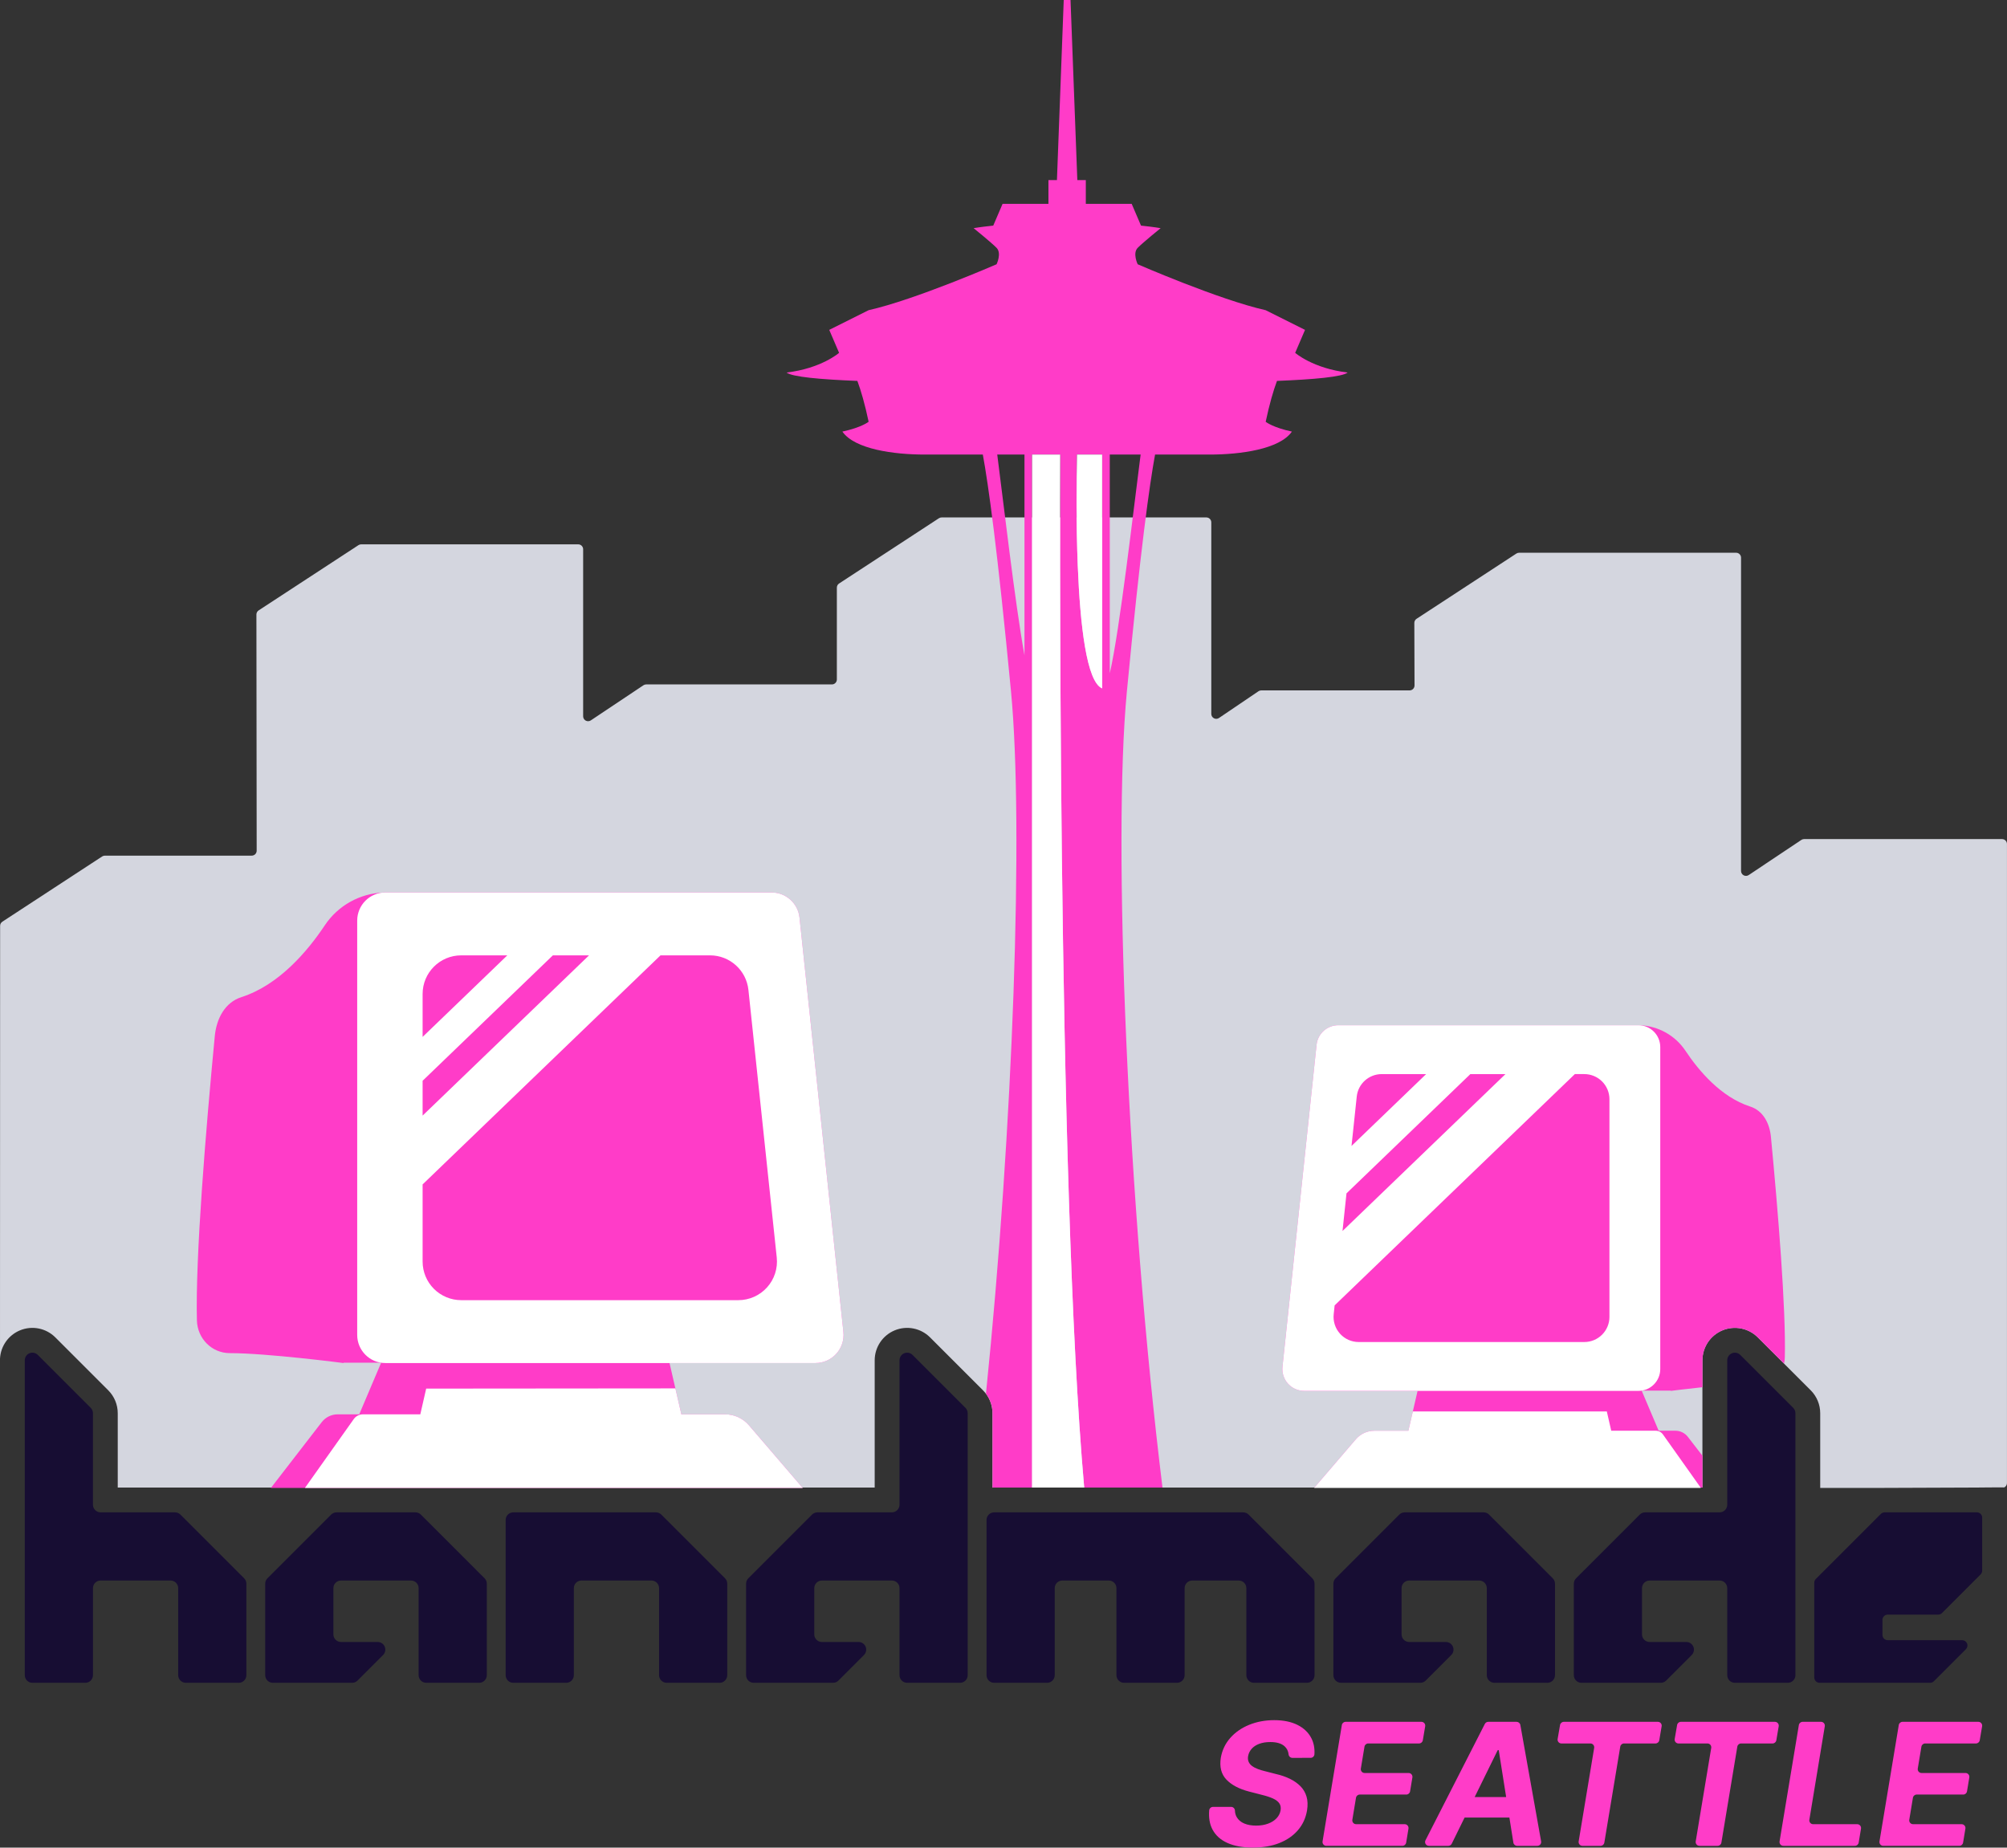
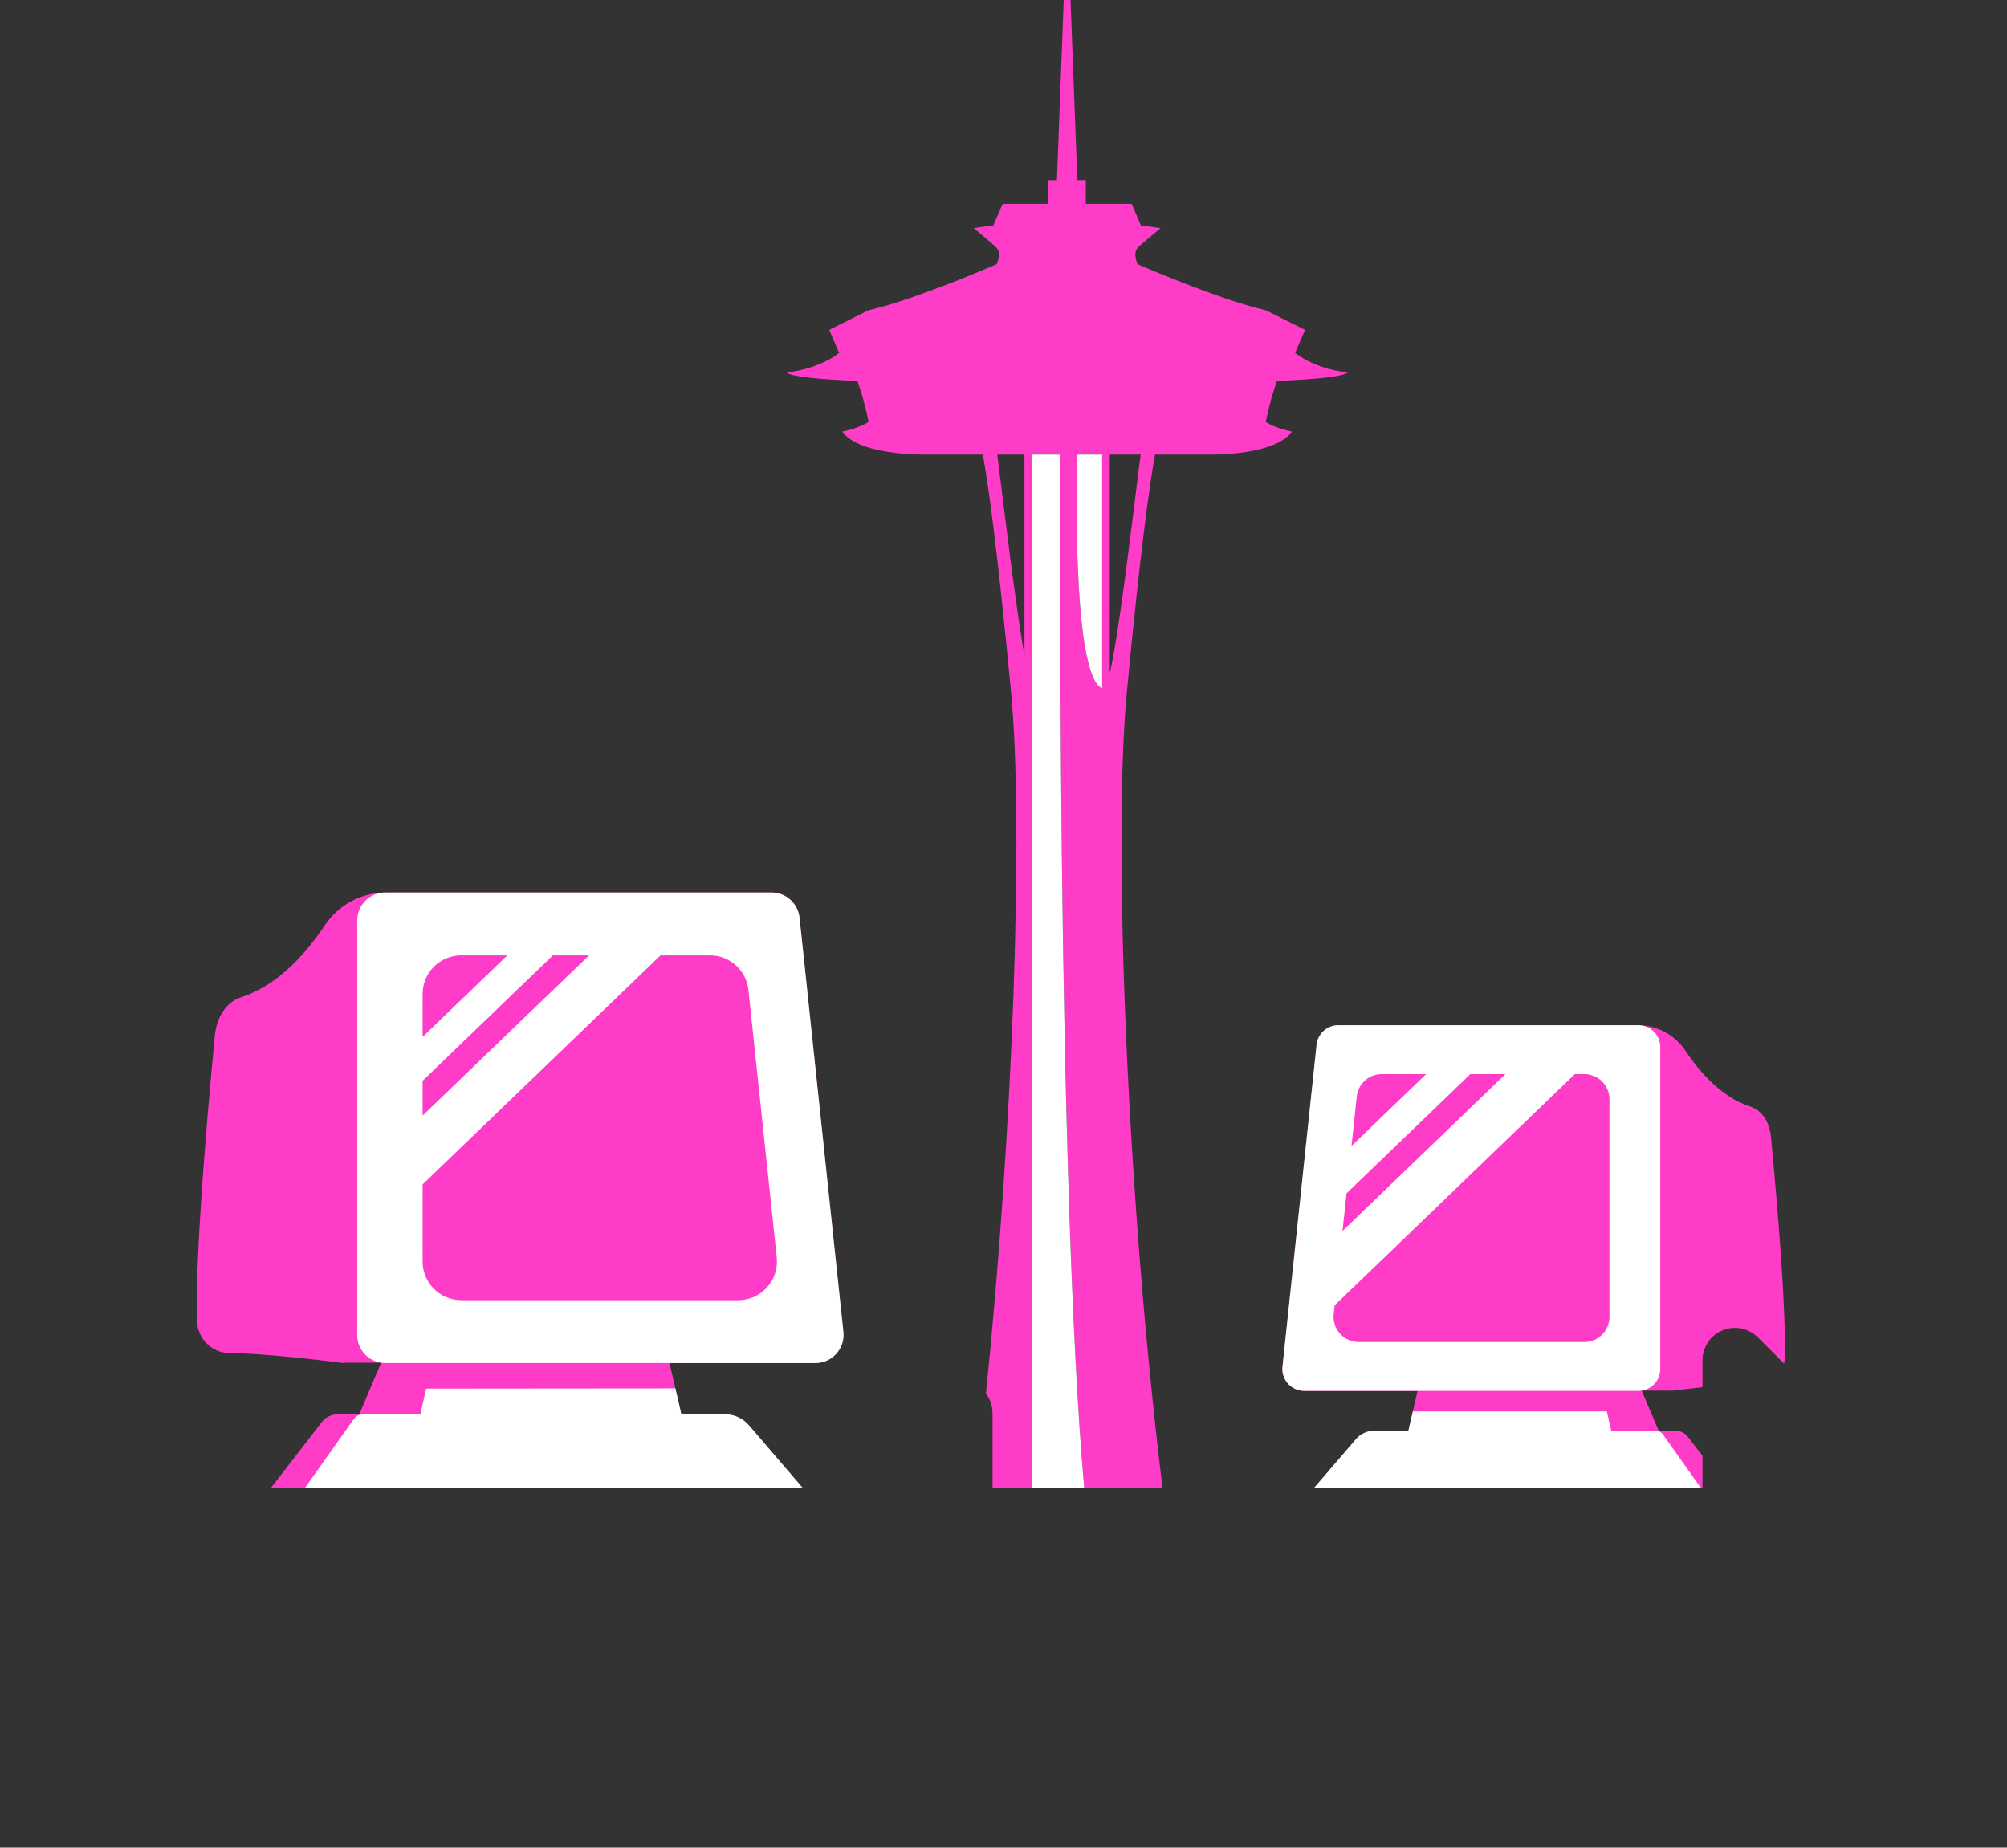
<svg xmlns="http://www.w3.org/2000/svg" width="100%" height="100%" viewBox="0 0 4383 4035" version="1.1" xml:space="preserve" style="fill-rule:evenodd;clip-rule:evenodd;stroke-linejoin:round;stroke-miterlimit:2;">
  <rect x="0" y="0" width="4383" height="4035" fill="#333333" stroke="none" />
  <g>
-     <path d="M-0,2966.9l0.261,-944.98c0.001,-3.635 1.835,-7.025 4.878,-9.013l218.02,-142.509c1.752,-1.146 3.8,-1.756 5.893,-1.756l320.719,0c2.859,0 5.6,-1.136 7.62,-3.159c2.021,-2.022 3.154,-4.765 3.151,-7.624l-0.567,-515.798c-0.004,-3.64 1.831,-7.036 4.878,-9.028l218.012,-142.504c1.752,-1.145 3.8,-1.755 5.894,-1.755l473.98,-0c2.857,-0 5.597,1.135 7.617,3.155c2.02,2.02 3.154,4.759 3.154,7.616l0,364.757c0,3.974 2.188,7.624 5.692,9.498c3.505,1.874 7.756,1.666 11.061,-0.54l114.963,-76.756c1.771,-1.182 3.852,-1.813 5.981,-1.813l405.583,0c5.948,0 10.77,-4.822 10.771,-10.77l0.015,-200.61c-0,-3.636 1.834,-7.026 4.878,-9.015l218.018,-142.509c1.753,-1.145 3.8,-1.755 5.894,-1.755l578.147,0c2.857,0 5.596,1.135 7.616,3.155c2.02,2.02 3.155,4.76 3.155,7.617l0,418.281c0,3.986 2.202,7.647 5.723,9.515c3.521,1.868 7.786,1.639 11.087,-0.595l86.259,-58.4c1.782,-1.207 3.886,-1.852 6.038,-1.852l323.95,0c2.863,0 5.608,-1.139 7.629,-3.167c2.021,-2.027 3.152,-4.775 3.143,-7.638l-0.43,-136.516c-0.011,-3.648 1.824,-7.054 4.878,-9.05l218,-142.496c1.752,-1.145 3.8,-1.755 5.893,-1.755l473.981,-0c2.857,-0 5.596,1.134 7.616,3.154c2.02,2.02 3.155,4.76 3.155,7.617l0,684.164c0,3.974 2.188,7.625 5.692,9.499c3.504,1.873 7.755,1.666 11.06,-0.541l114.964,-76.755c1.771,-1.183 3.852,-1.814 5.981,-1.814l432.257,0c2.856,0 5.596,1.135 7.616,3.155c2.02,2.02 3.155,4.76 3.155,7.617l-0,1395.46c-0,2.857 -1.135,5.597 -3.155,7.617c-0.866,0.866 -1.865,1.569 -2.948,2.09c-2.793,-0.073 -5.929,-0.114 -9.286,-0.132c-16.251,-0.085 -37.669,0.381 -50.345,0.381l-212.476,0.815l-129.644,0l-0,-163.099c-0,-18.786 -7.463,-36.803 -20.747,-50.087l-115.57,-115.569c-20.258,-20.258 -50.724,-26.319 -77.193,-15.355c-26.468,10.964 -43.726,36.792 -43.727,65.441l0,277.854l-1546.77,0c-1.225,0 -2.443,0.031 -3.653,0.093l0,-162.377c0,-18.786 -7.462,-36.803 -20.746,-50.087l-115.57,-115.569c-20.258,-20.258 -50.725,-26.319 -77.193,-15.355c-26.469,10.964 -43.727,36.792 -43.727,65.441l0,277.854l-1653.06,0l-0,-162.284c-0,-18.786 -7.463,-36.803 -20.747,-50.087l-115.57,-115.569c-20.258,-20.258 -50.724,-26.319 -77.193,-15.355c-25.264,10.465 -42.136,34.472 -43.62,61.548Z" style="fill:#d4d6df;" />
    <path d="M2153.19,3043.64c59.408,-578.811 82.685,-1240.41 54.732,-1533.3c-29.656,-310.74 -49.612,-452.748 -61.567,-517.631l-127.603,-0c-65.616,-0 -152.219,-11.358 -179.138,-50.159c42.481,-9.144 57.324,-21.496 57.324,-21.496c-8.227,-38.921 -16.639,-67.782 -24.556,-89.182c-80.678,-3.187 -142.653,-8.758 -154.582,-18.302c75.905,-8.95 114.648,-42.993 114.648,-42.993l-21.496,-50.158l85.986,-42.994c101.837,-22.878 279.456,-100.317 279.456,-100.317c0,-0 11.575,-24.054 0,-35.828c-11.574,-11.774 -50.159,-42.993 -50.159,-42.993c0,-0 14.405,-2.581 42.876,-5.566l20.353,-47.491l100.177,-0l-0,-51.944l18.551,0l14.841,-393.285l14.841,-0l14.841,393.285l18.551,0l-0,51.944l100.176,-0l20.354,47.491c28.47,2.985 42.875,5.566 42.875,5.566c0,-0 -38.584,31.219 -50.159,42.993c-11.574,11.774 0,35.828 0,35.828c0,-0 177.619,77.439 279.456,100.317l85.987,42.994l-21.497,50.158c0,0 38.743,34.043 114.649,42.993c-11.92,9.536 -73.804,15.106 -154.386,18.294c-7.944,21.372 -16.393,50.249 -24.658,89.266c1.322,1.048 16.694,12.695 57.23,21.42c-26.92,38.801 -113.522,50.159 -179.139,50.159l-119.683,-0c-11.955,64.883 -31.911,206.891 -61.567,517.631c-31.324,328.216 1.684,1119.43 77.776,1738.31l-170.95,0c-14.869,-167.249 -25.597,-388.285 -33.317,-627.419c-15.726,-487.106 -18.97,-1049.3 -19.304,-1384.96c-0.108,-107.98 0.086,-192.516 0.262,-243.564l-61.445,-0l-0,2255.94l-82.748,0c-1.225,0 -2.442,0.031 -3.652,0.093l-0,-162.377c-0,-15.509 -5.087,-30.495 -14.336,-42.725Zm84.12,-2050.93l-59.457,-0c13.548,104.518 38.739,323.887 59.457,438.458l-0,-438.458Zm169.671,-0l-55.044,-0c-1.111,57.201 -1.923,151.431 1.78,243.564c5.164,128.465 19.108,252.854 53.264,267.1l-0,-510.664Zm16.616,477.785c21.796,-94.094 52.043,-359.496 67.376,-477.785l-67.376,-0l-0,477.785Z" style="fill:#ff3cc8;" />
    <path d="M2367.73,3248.65l-113.804,0l-0,-2255.94l61.445,-0c-0.176,51.048 -0.37,135.584 -0.262,243.564c0.334,335.656 3.578,897.854 19.304,1384.96c7.72,239.134 18.448,460.17 33.317,627.419Z" style="fill:#fff;" />
    <path d="M2406.98,992.708l-0,510.664c-34.156,-14.246 -48.1,-138.635 -53.264,-267.1c-3.703,-92.133 -2.891,-186.363 -1.78,-243.564l55.044,-0Z" style="fill:#fff;" />
-     <path d="M1752.92,3249.47l-117.239,-136.684c-13.075,-15.244 -32.156,-24.016 -52.239,-24.016l-95.423,0l-25.859,-112.001l318.57,0c17.42,0 34.021,-7.395 45.673,-20.345c11.651,-12.95 17.257,-30.237 15.423,-47.561l-95.806,-904.817c-3.309,-31.252 -29.669,-54.968 -61.095,-54.968l-843.411,0c-1.345,0 -2.679,0.044 -4.003,0.129c-51.653,1.865 -99.429,28.438 -128.232,71.64c-37.66,56.603 -99.978,130.253 -181.691,156.654c-36.257,11.492 -54.847,46.81 -58.549,85.524c-19.805,207.084 -42.55,483.759 -39.003,620.67c1.037,39.748 32.77,71.417 71.561,71.417c81.828,0.001 248.722,21.657 248.722,21.657l0,-0.754l81.542,0c0.165,0.026 0.33,0.052 0.495,0.076l-47.826,112.679l-47.035,0c-13.67,0 -26.567,6.334 -34.925,17.15l-110.915,143.55l1161.27,0Z" style="fill:#ff3cc8;" />
+     <path d="M1752.92,3249.47l-117.239,-136.684c-13.075,-15.244 -32.156,-24.016 -52.239,-24.016l-95.423,0l-25.859,-112.001l318.57,0c17.42,0 34.021,-7.395 45.673,-20.345c11.651,-12.95 17.257,-30.237 15.423,-47.561l-95.806,-904.817c-3.309,-31.252 -29.669,-54.968 -61.095,-54.968l-843.411,0c-1.345,0 -2.679,0.044 -4.003,0.129c-51.653,1.865 -99.429,28.438 -128.232,71.64c-37.66,56.603 -99.978,130.253 -181.691,156.654c-36.257,11.492 -54.847,46.81 -58.549,85.524c-19.805,207.084 -42.55,483.759 -39.003,620.67c1.037,39.748 32.77,71.417 71.561,71.417c81.828,0.001 248.722,21.657 248.722,21.657l0,-0.754l81.542,0c0.165,0.026 0.33,0.052 0.495,0.076l-47.826,112.679l-47.035,0c-13.67,0 -26.567,6.334 -34.925,17.15l-110.915,143.55Z" style="fill:#ff3cc8;" />
    <path d="M665.964,3249.47l106.618,-150.323c4.617,-6.509 12.102,-10.377 20.082,-10.377l125.233,0l12.837,-56.169l544.21,-0.468l13.077,56.637l95.423,0c20.083,0 39.164,8.772 52.239,24.016l117.239,136.684l-1086.96,0Zm175.552,-272.701c-33.931,0 -61.437,-27.506 -61.437,-61.437l-0,-904.817c-0,-33.93 27.506,-61.437 61.437,-61.437l843.411,0c31.426,0 57.786,23.716 61.095,54.968l95.806,904.817c1.834,17.324 -3.772,34.611 -15.423,47.561c-11.652,12.95 -28.253,20.345 -45.673,20.345l-939.216,0Zm266.383,-890.366l-100.66,0c-46.571,0 -84.324,37.753 -84.324,84.324l0,93.788l184.984,-178.112Zm-184.984,273.911l0,76.051l363.463,-349.962l-78.985,0l-284.478,273.911Zm0,226.344l0,168.463c0,22.364 8.884,43.812 24.698,59.626c15.814,15.814 37.262,24.698 59.626,24.698l605.219,-0c23.909,-0 46.695,-10.15 62.686,-27.925c15.992,-17.774 23.686,-41.501 21.169,-65.278l-61.878,-584.394c-4.542,-42.894 -40.722,-75.445 -83.855,-75.445l-108.11,0l-519.555,500.255Z" style="fill:#fff;" />
    <path d="M2870.55,3248.65l90.4,-105.393c10.159,-11.845 24.986,-18.661 40.591,-18.661l74.147,0l20.093,-87.028l-247.539,-0c-13.536,-0 -26.436,-5.747 -35.489,-15.809c-9.054,-10.063 -13.41,-23.496 -11.985,-36.957l74.444,-703.072c2.572,-24.284 23.054,-42.712 47.474,-42.712l655.358,-0c1.045,-0 2.082,0.033 3.11,0.099c40.136,1.45 77.26,22.098 99.641,55.667c29.263,43.983 77.686,101.212 141.18,121.726c28.172,8.929 42.617,36.373 45.494,66.455c15.389,160.911 33.063,375.897 30.307,482.281c-0.114,4.361 -0.703,8.597 -1.717,12.656l-57.192,-57.192c-20.258,-20.258 -50.725,-26.319 -77.193,-15.355c-26.469,10.964 -43.727,36.792 -43.727,65.441l-0,58.75c-38.609,4.073 -69.042,8.022 -69.042,8.022l-0,-0.586l-63.36,-0c-0.129,0.02 -0.257,0.04 -0.385,0.059l37.162,87.555l36.548,0c10.621,0 20.643,4.921 27.138,13.326l31.939,41.337l-0,69.391l-847.397,0Z" style="fill:#ff3cc8;" />
    <path d="M2869.85,3249.47l91.099,-106.208c10.159,-11.845 24.986,-18.661 40.591,-18.661l74.147,0l9.732,-42.151l423.647,0.033l9.626,42.118l97.31,0c6.201,-0 12.017,3.005 15.604,8.063l82.847,116.806l-844.603,0Zm708.193,-211.897l-729.802,-0c-13.536,-0 -26.436,-5.747 -35.489,-15.809c-9.054,-10.063 -13.41,-23.496 -11.985,-36.957l74.444,-703.072c2.572,-24.284 23.054,-42.712 47.474,-42.712l655.358,-0c26.365,-0 47.738,21.373 47.738,47.738l0,703.073c0,26.365 -21.373,47.739 -47.738,47.739Zm-463.558,-691.844l-96.988,-0c-28.07,-0 -51.614,21.183 -54.57,49.096l-11.417,107.824l162.975,-156.92Zm-173.938,260.465l-8.704,82.201l355.886,-342.666l-76.668,-0l-270.514,260.465Zm-25.905,244.649l-2.051,19.371c-1.638,15.473 3.369,30.914 13.776,42.481c10.407,11.567 25.235,18.172 40.794,18.172l492.757,-0c14.553,-0 28.511,-5.782 38.802,-16.073c10.291,-10.291 16.073,-24.248 16.073,-38.802l-0,-475.388c-0,-14.554 -5.782,-28.512 -16.073,-38.803c-10.291,-10.291 -24.249,-16.072 -38.802,-16.072l-20.675,-0l-524.601,505.114Z" style="fill:#fff;" />
    <g>
-       <path d="M219.687,3451.72c-9.205,-0 -16.667,7.462 -16.667,16.667l-0,190.021c-0,9.204 -7.462,16.666 -16.667,16.666l-115.569,0c-9.205,0 -16.667,-7.462 -16.667,-16.666l0,-687.611c0,-6.741 4.061,-12.819 10.289,-15.398c6.228,-2.58 13.396,-1.154 18.163,3.613l115.569,115.569c3.126,3.126 4.882,7.365 4.882,11.785l-0,199.784c-0,9.205 7.462,16.667 16.667,16.667l162.558,0c4.42,0 8.66,1.756 11.785,4.882l139.14,139.139c3.126,3.126 4.881,7.365 4.881,11.786l0,199.784c0,9.204 -7.461,16.666 -16.666,16.666l-115.57,0c-9.205,0 -16.666,-7.462 -16.666,-16.666l-0,-190.021c-0,-9.205 -7.462,-16.667 -16.667,-16.667l-152.795,-0Zm1050.17,-0c-9.205,-0 -16.666,7.462 -16.666,16.667l-0,190.021c-0,9.204 -7.462,16.666 -16.667,16.666l-115.57,0c-9.204,0 -16.666,-7.462 -16.666,-16.666l-0,-338.924c-0,-9.205 7.462,-16.667 16.666,-16.667l311.462,0c4.42,0 8.659,1.756 11.785,4.882l139.139,139.139c3.126,3.126 4.882,7.365 4.882,11.786l-0,199.784c-0,9.204 -7.462,16.666 -16.667,16.666l-115.569,0c-9.205,0 -16.667,-7.462 -16.667,-16.666l0,-190.021c0,-9.205 -7.462,-16.667 -16.667,-16.667l-152.795,-0Zm1050.17,-0c-4.42,-0 -8.66,1.756 -11.785,4.881c-3.126,3.126 -4.882,7.365 -4.882,11.786l0,190.021c0,9.204 -7.462,16.666 -16.667,16.666l-115.569,0c-9.205,0 -16.667,-7.462 -16.667,-16.666l0,-338.924c0,-9.205 7.462,-16.667 16.667,-16.667l543.856,0c4.42,0 8.659,1.756 11.785,4.882l139.14,139.139c3.125,3.126 4.881,7.365 4.881,11.786l0,199.784c0,9.204 -7.462,16.666 -16.666,16.666l-115.57,0c-9.205,0 -16.666,-7.462 -16.666,-16.666l-0,-190.021c-0,-4.421 -1.756,-8.66 -4.882,-11.786c-3.126,-3.125 -7.365,-4.881 -11.785,-4.881l-101.477,-0c-4.42,-0 -8.66,1.756 -11.785,4.881c-3.126,3.126 -4.882,7.365 -4.882,11.786l0,190.021c0,9.204 -7.462,16.666 -16.666,16.666l-115.57,0c-9.205,0 -16.667,-7.462 -16.667,-16.666l0,-190.021c0,-4.421 -1.756,-8.66 -4.881,-11.786c-3.126,-3.125 -7.365,-4.881 -11.785,-4.881l-101.477,-0Zm-1596.81,-144.021c3.126,-3.126 7.365,-4.882 11.785,-4.882l172.322,0c4.42,0 8.659,1.756 11.785,4.882l139.14,139.139c3.125,3.126 4.881,7.365 4.881,11.786l0,199.784c0,9.204 -7.462,16.666 -16.666,16.666l-115.57,0c-9.205,0 -16.667,-7.462 -16.667,-16.666l0,-190.021c0,-9.205 -7.462,-16.667 -16.666,-16.667l-152.796,-0c-9.204,-0 -16.666,7.462 -16.666,16.667l-0,100.907c-0,9.204 7.462,16.666 16.666,16.666l80.084,0c6.741,0 12.818,4.061 15.398,10.289c2.579,6.228 1.153,13.397 -3.613,18.163l-55.781,55.781c-3.125,3.125 -7.365,4.881 -11.785,4.881l-173.205,0c-9.205,0 -16.667,-7.462 -16.667,-16.666l-0,-199.784c-0,-4.421 1.756,-8.66 4.881,-11.786l139.14,-139.139Zm2332.74,-0c3.126,-3.126 7.365,-4.882 11.785,-4.882l172.322,0c4.42,0 8.659,1.756 11.785,4.882l139.14,139.139c3.125,3.126 4.881,7.365 4.881,11.786l0,199.784c0,9.204 -7.462,16.666 -16.666,16.666l-115.57,0c-9.205,0 -16.667,-7.462 -16.667,-16.666l0,-190.021c0,-9.205 -7.462,-16.667 -16.666,-16.667l-152.796,-0c-9.204,-0 -16.666,7.462 -16.666,16.667l-0,100.907c-0,9.204 7.462,16.666 16.666,16.666l80.084,0c6.741,0 12.818,4.061 15.398,10.289c2.579,6.228 1.153,13.397 -3.613,18.163l-55.781,55.781c-3.125,3.125 -7.365,4.881 -11.785,4.881l-173.206,0c-9.204,0 -16.666,-7.462 -16.666,-16.666l-0,-199.784c-0,-4.421 1.756,-8.66 4.881,-11.786l139.14,-139.139Zm-1282.57,-0c3.125,-3.126 7.365,-4.882 11.785,-4.882l162.558,0c9.205,0 16.667,-7.462 16.667,-16.667l-0,-315.353c-0,-6.741 4.061,-12.819 10.289,-15.398c6.227,-2.58 13.396,-1.154 18.163,3.613l115.569,115.569c3.126,3.126 4.882,7.365 4.882,11.785l-0,572.042c-0,9.204 -7.462,16.666 -16.667,16.666l-115.569,0c-9.205,0 -16.667,-7.462 -16.667,-16.666l-0,-190.021c-0,-9.205 -7.462,-16.667 -16.667,-16.667l-152.795,-0c-9.205,-0 -16.667,7.462 -16.667,16.667l0,100.907c0,9.204 7.462,16.666 16.667,16.666l80.083,0c6.741,0 12.819,4.061 15.398,10.289c2.58,6.228 1.154,13.397 -3.613,18.163l-55.78,55.781c-3.126,3.125 -7.365,4.881 -11.785,4.881l-173.206,0c-9.205,0 -16.667,-7.462 -16.667,-16.666l0,-199.784c0,-4.421 1.756,-8.66 4.882,-11.786l139.14,-139.139Zm1807.65,-0c3.126,-3.126 7.365,-4.882 11.785,-4.882l162.558,0c9.205,0 16.667,-7.462 16.667,-16.667l0,-315.353c0,-6.741 4.061,-12.819 10.289,-15.398c6.228,-2.58 13.396,-1.154 18.163,3.613l115.569,115.569c3.126,3.126 4.882,7.365 4.882,11.785l-0,572.042c-0,9.204 -7.462,16.666 -16.667,16.666l-115.569,0c-9.205,0 -16.667,-7.462 -16.667,-16.666l0,-190.021c0,-9.205 -7.462,-16.667 -16.667,-16.667l-152.795,-0c-9.205,-0 -16.667,7.462 -16.667,16.667l0,100.907c0,9.204 7.462,16.666 16.667,16.666l80.083,0c6.741,0 12.819,4.061 15.398,10.289c2.58,6.228 1.154,13.397 -3.612,18.163l-55.781,55.781c-3.126,3.125 -7.365,4.881 -11.785,4.881l-173.206,0c-9.204,0 -16.666,-7.462 -16.666,-16.666l-0,-199.784c-0,-4.421 1.756,-8.66 4.881,-11.786l139.14,-139.139Zm526.588,-1.502c2.164,-2.164 5.1,-3.38 8.16,-3.38l201.451,0c3.06,0 5.996,1.216 8.16,3.38c2.164,2.164 3.38,5.1 3.38,8.16l-0,115.831c-0,3.061 -1.216,5.996 -3.38,8.16l-84.443,84.443c-2.164,2.165 -5.1,3.38 -8.16,3.38l-110.248,0c-6.373,0.001 -11.54,5.167 -11.54,11.54l0,32.759c0,6.373 5.167,11.54 11.54,11.54l162.55,-0c4.667,0 8.875,2.812 10.661,7.124c1.786,4.312 0.799,9.276 -2.501,12.576l-69.985,69.984c-2.164,2.164 -5.099,3.38 -8.16,3.38l-241.468,0c-6.373,0 -11.54,-5.166 -11.54,-11.54l0,-207.034c0,-3.061 1.216,-5.996 3.38,-8.16l142.143,-142.143Z" style="fill:#170d33;" />
-       <path d="M2735.9,4034.95c-21.811,-0 -40.261,-3.363 -55.347,-10.088c-15.087,-6.726 -26.053,-16.693 -32.9,-29.901c-5.924,-11.429 -8.242,-25.172 -6.953,-41.228c0.347,-4.303 3.941,-7.619 8.258,-7.619c10.276,-0.048 28.823,-0.048 39.621,-0.048c4.399,0.002 8.04,3.424 8.313,7.815c0.171,5.63 1.585,10.566 4.109,14.815c3.636,6.119 9.089,10.694 16.359,13.723c7.271,3.03 15.875,4.544 25.811,4.544c9.694,0 18.389,-1.424 26.084,-4.271c7.694,-2.848 13.905,-6.786 18.631,-11.815c4.726,-5.029 7.634,-10.815 8.724,-17.359c0.97,-6.059 0.031,-11.148 -2.817,-15.268c-2.848,-4.12 -7.483,-7.634 -13.905,-10.542c-6.409,-2.902 -14.325,-5.503 -23.75,-7.801c-0.036,-0.009 -0.072,-0.018 -0.108,-0.028c-1.274,-0.328 -28.094,-7.25 -28.127,-7.258l-0.011,-0.003c-21.928,-5.695 -38.495,-14.449 -49.702,-26.262c-11.186,-11.791 -15.222,-27.655 -12.107,-47.592c0.009,-0.054 0.018,-0.109 0.027,-0.164c2.912,-16.462 9.787,-30.838 20.623,-43.127c10.845,-12.3 24.599,-21.843 41.261,-28.629c16.662,-6.785 34.929,-10.178 54.802,-10.178c19.994,-0 36.899,3.453 50.713,10.36c13.814,6.907 23.902,16.541 30.264,28.901c5.333,10.361 7.579,22.127 6.739,35.299c-0.292,4.342 -3.899,7.716 -8.252,7.716c-10.403,0.064 -29.236,0.064 -39.845,0.064c-4.19,-0.001 -7.728,-3.113 -8.263,-7.268c-0.742,-7.587 -3.837,-13.669 -9.089,-18.271c-6.847,-5.998 -17.117,-8.997 -30.81,-8.997c-9.331,0 -17.449,1.303 -24.357,3.908c-6.907,2.605 -12.39,6.21 -16.449,10.815c-4.06,4.605 -6.635,9.876 -7.725,15.814c-0.849,4.726 -0.485,8.906 1.09,12.542c1.575,3.635 4.151,6.755 7.725,9.361c3.575,2.605 7.846,4.816 12.815,6.634c4.945,1.809 10.19,3.378 15.735,4.707c0.046,0.011 0.093,0.023 0.139,0.035c1.249,0.322 21.424,5.523 23.095,5.954c0.08,0.02 0.16,0.04 0.24,0.058c11.218,2.542 21.384,6.046 30.498,10.513c9.149,4.483 16.844,9.906 23.084,16.268c6.241,6.362 10.634,13.905 13.178,22.63c2.545,8.724 2.909,18.722 1.091,29.991c-2.787,16.601 -9.361,30.961 -19.722,43.079c-10.36,12.117 -23.872,21.509 -40.533,28.173c-16.662,6.665 -36.081,9.998 -58.257,9.998Zm160.595,-3.817c-2.449,-0.001 -4.773,-1.077 -6.357,-2.945c-1.583,-1.867 -2.265,-4.336 -1.865,-6.752l42.134,-254.165c0.667,-4.021 4.145,-6.97 8.221,-6.97l165.566,-0c2.453,-0 4.781,1.081 6.365,2.955c1.583,1.874 2.26,4.35 1.851,6.769l-5.177,30.592c-0.679,4.009 -4.151,6.943 -8.217,6.943l-110.951,0c-4.075,0 -7.552,2.947 -8.22,6.967l-7.954,47.86c-0.402,2.416 0.28,4.886 1.863,6.755c1.583,1.868 3.908,2.945 6.357,2.945l96.122,0c2.448,0 4.773,1.077 6.356,2.945c1.584,1.868 2.266,4.338 1.865,6.753l-5.049,30.411c-0.668,4.021 -4.146,6.969 -8.221,6.969l-101.655,-0c-4.077,-0 -7.555,2.949 -8.222,6.97l-7.962,48.042c-0.4,2.416 0.282,4.885 1.865,6.752c1.584,1.868 3.908,2.944 6.356,2.944l106.13,0c2.448,0 4.772,1.076 6.355,2.943c1.583,1.867 2.266,4.335 1.867,6.75l-5.06,30.593c-0.665,4.023 -4.144,6.973 -8.222,6.974l-166.141,-0Zm301.989,-61.801l-28.074,57.142c-1.401,2.852 -4.302,4.658 -7.479,4.659l-42.459,-0c-2.9,-0.001 -5.592,-1.508 -7.107,-3.981c-1.514,-2.473 -1.634,-5.556 -0.317,-8.139l129.641,-254.165c1.424,-2.791 4.292,-4.547 7.424,-4.547l61.897,-0c4.038,-0 7.494,2.894 8.204,6.869l45.374,254.165c0.434,2.428 -0.231,4.923 -1.814,6.814c-1.583,1.891 -3.923,2.984 -6.389,2.984l-44.185,-0c-4.099,-0.001 -7.59,-2.982 -8.231,-7.031l-8.667,-54.77l-97.818,0Zm90.741,-44.714l-16.169,-102.165c-0.032,-0.202 -0.206,-0.352 -0.411,-0.352l-1.306,0c-0.318,0 -0.608,0.181 -0.748,0.466l-50.138,102.051l68.772,-0Zm120.629,-117.058c-2.458,0 -4.791,-1.086 -6.375,-2.967c-1.583,-1.881 -2.255,-4.365 -1.836,-6.787l5.295,-30.593c0.691,-3.995 4.157,-6.912 8.211,-6.912l205.423,-0c2.454,-0 4.782,1.081 6.366,2.955c1.583,1.874 2.26,4.35 1.851,6.769l-5.177,30.592c-0.679,4.009 -4.151,6.943 -8.217,6.943l-68.779,0c-4.076,0 -7.554,2.949 -8.221,6.97l-34.768,209.633c-0.667,4.021 -4.145,6.97 -8.221,6.97l-39.635,-0c-2.448,-0 -4.773,-1.077 -6.356,-2.945c-1.584,-1.867 -2.266,-4.337 -1.865,-6.752l33.864,-204.179c0.4,-2.416 -0.281,-4.885 -1.865,-6.753c-1.583,-1.867 -3.908,-2.944 -6.356,-2.944l-63.339,0Zm255.645,0c-2.458,0 -4.792,-1.086 -6.375,-2.967c-1.583,-1.881 -2.255,-4.365 -1.836,-6.787l5.295,-30.593c0.691,-3.995 4.157,-6.912 8.211,-6.912l205.423,-0c2.453,-0 4.782,1.081 6.365,2.955c1.584,1.874 2.261,4.35 1.852,6.769l-5.178,30.592c-0.678,4.009 -4.15,6.943 -8.216,6.943l-68.779,0c-4.076,0 -7.554,2.949 -8.221,6.97l-34.768,209.633c-0.667,4.021 -4.145,6.97 -8.221,6.97l-39.635,-0c-2.449,-0 -4.773,-1.077 -6.357,-2.945c-1.583,-1.867 -2.265,-4.337 -1.864,-6.752l33.864,-204.179c0.4,-2.416 -0.282,-4.885 -1.865,-6.753c-1.583,-1.867 -3.908,-2.944 -6.356,-2.944l-63.339,0Zm229.036,223.573c-2.448,-0.001 -4.773,-1.077 -6.356,-2.945c-1.584,-1.867 -2.266,-4.336 -1.865,-6.752l42.133,-254.165c0.667,-4.021 4.145,-6.97 8.221,-6.97l40.188,-0c2.447,-0 4.771,1.076 6.354,2.942c1.583,1.866 2.267,4.334 1.868,6.748l-33.7,204.192c-0.398,2.415 0.285,4.882 1.868,6.748c1.583,1.867 3.907,2.942 6.354,2.942l96.321,0c2.448,0 4.772,1.076 6.355,2.943c1.583,1.867 2.266,4.335 1.867,6.75l-5.06,30.593c-0.665,4.023 -4.144,6.974 -8.222,6.974l-156.326,-0Zm218.201,-0c-2.449,-0.001 -4.773,-1.077 -6.356,-2.945c-1.584,-1.867 -2.266,-4.336 -1.865,-6.752l42.133,-254.165c0.667,-4.021 4.145,-6.97 8.221,-6.97l165.566,-0c2.453,-0 4.782,1.081 6.365,2.955c1.583,1.874 2.261,4.35 1.851,6.769l-5.177,30.592c-0.678,4.009 -4.151,6.943 -8.216,6.943l-110.951,0c-4.075,0 -7.553,2.947 -8.221,6.967l-7.954,47.86c-0.402,2.416 0.28,4.886 1.863,6.755c1.583,1.868 3.908,2.945 6.357,2.945l96.122,0c2.449,0 4.773,1.077 6.357,2.945c1.583,1.868 2.265,4.338 1.864,6.753l-5.049,30.411c-0.668,4.021 -4.145,6.969 -8.221,6.969l-101.655,-0c-4.077,-0 -7.555,2.949 -8.221,6.97l-7.962,48.042c-0.401,2.416 0.281,4.885 1.865,6.752c1.583,1.868 3.907,2.944 6.356,2.944l106.129,0c2.448,0 4.772,1.076 6.355,2.943c1.584,1.867 2.266,4.335 1.867,6.75l-5.06,30.593c-0.665,4.023 -4.144,6.973 -8.221,6.974l-166.142,-0Z" style="fill:#ff3cc8;" />
-     </g>
+       </g>
  </g>
</svg>